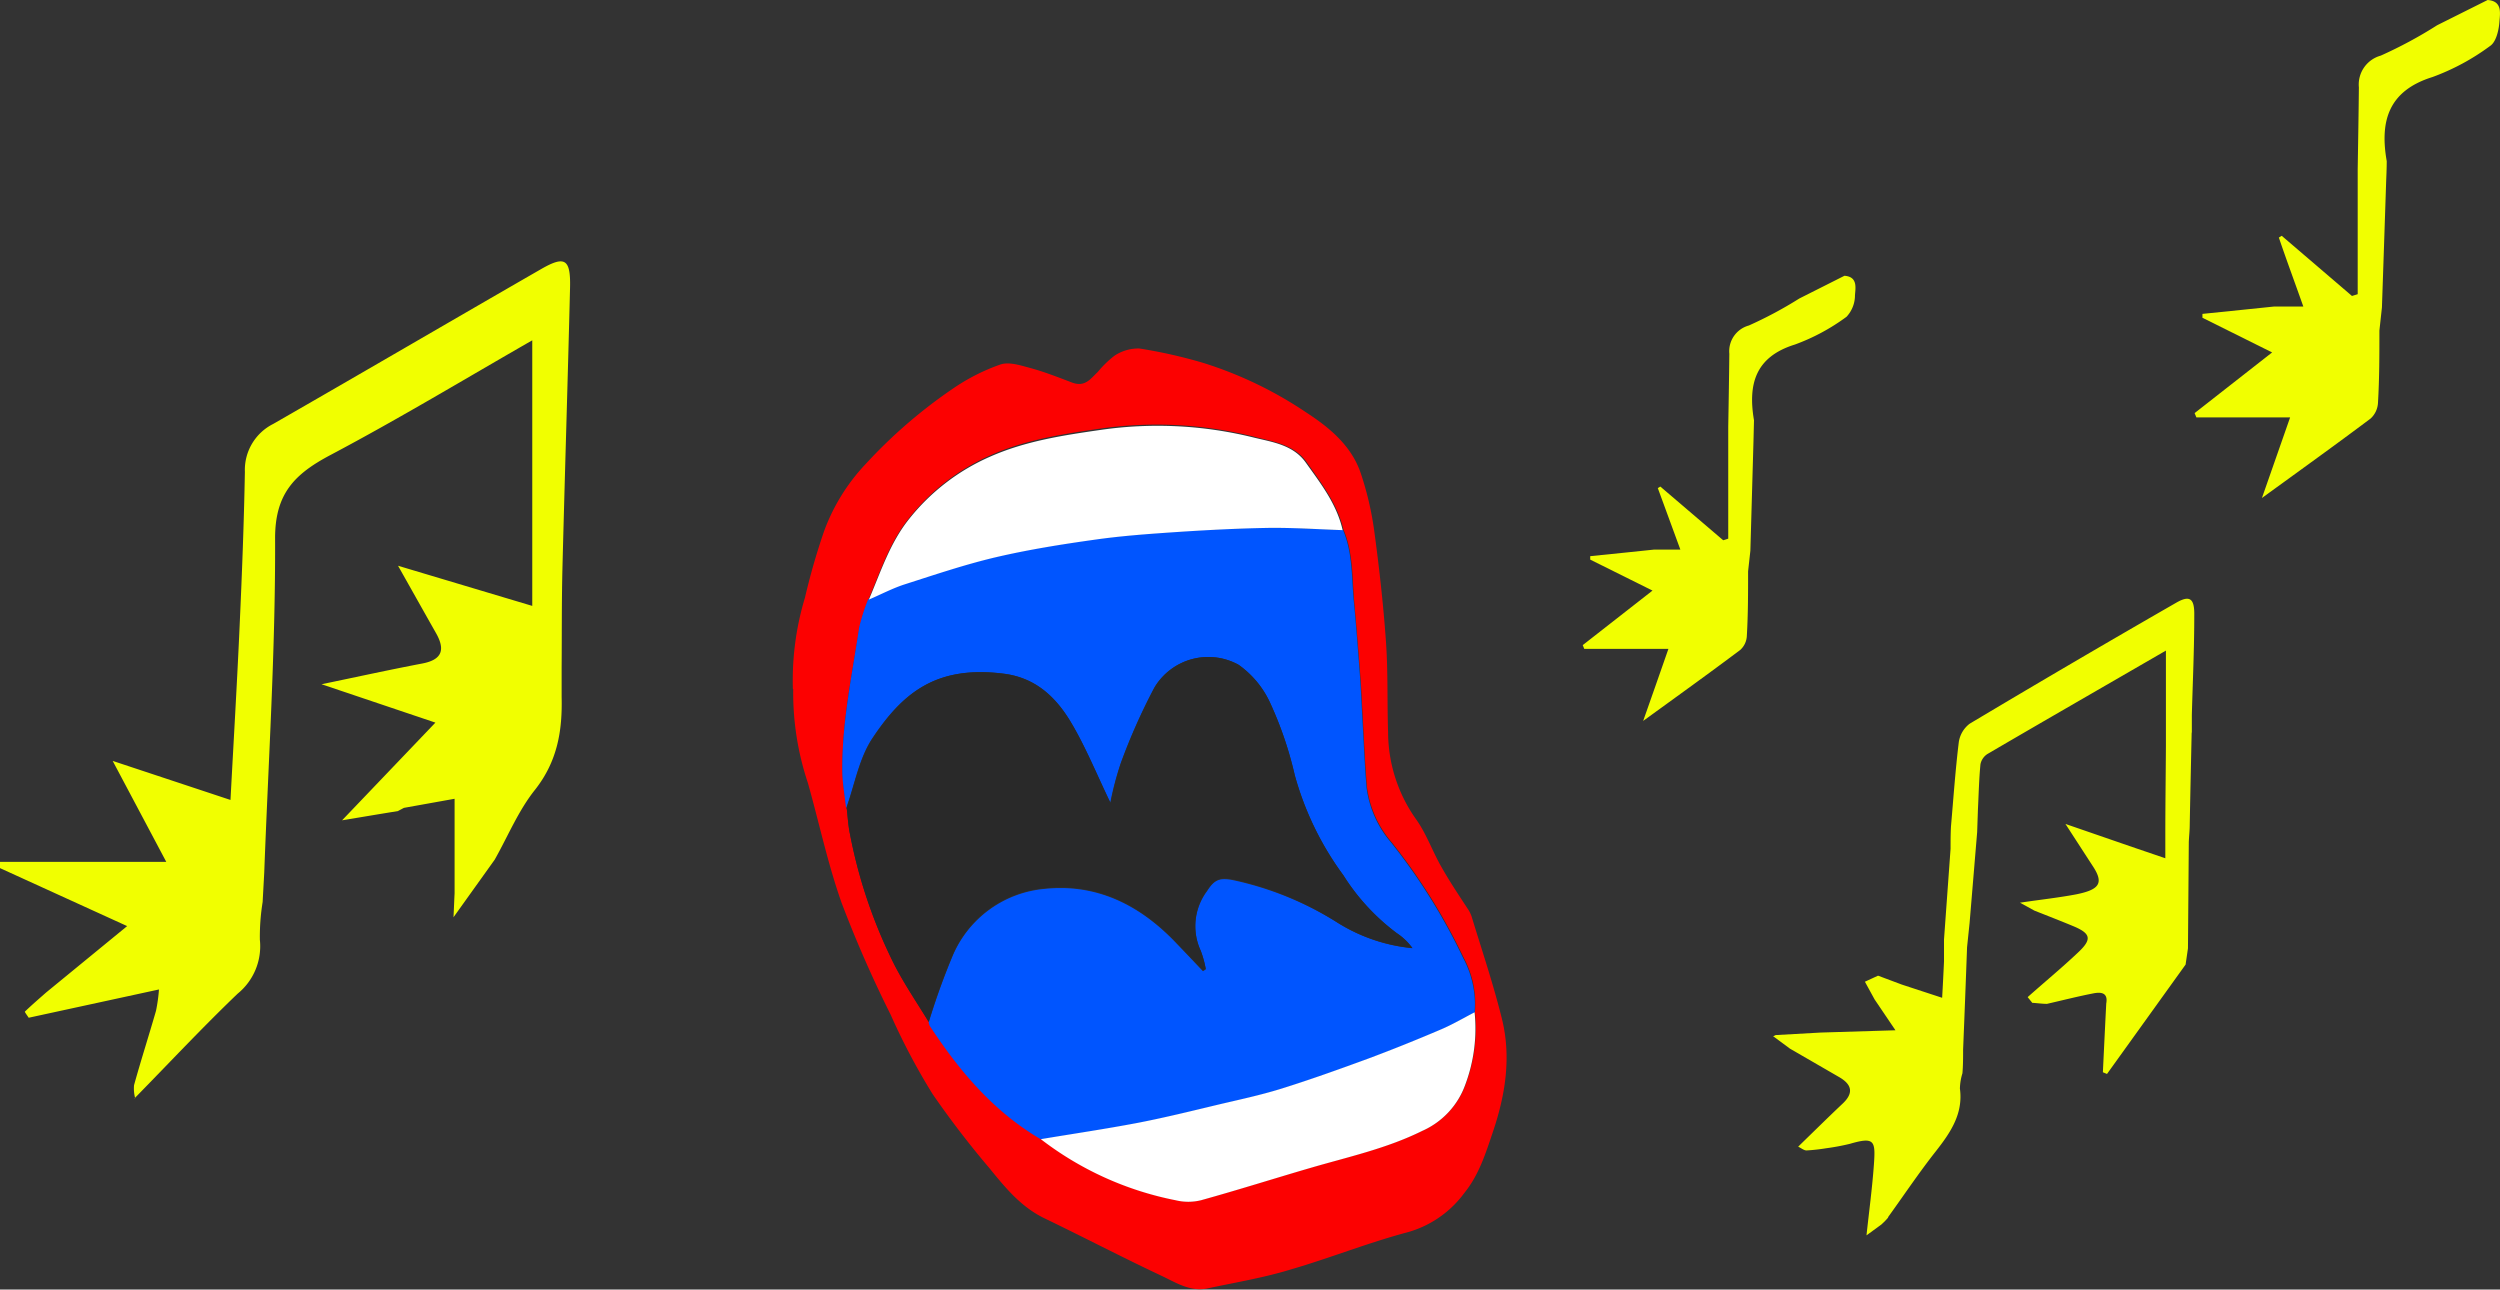
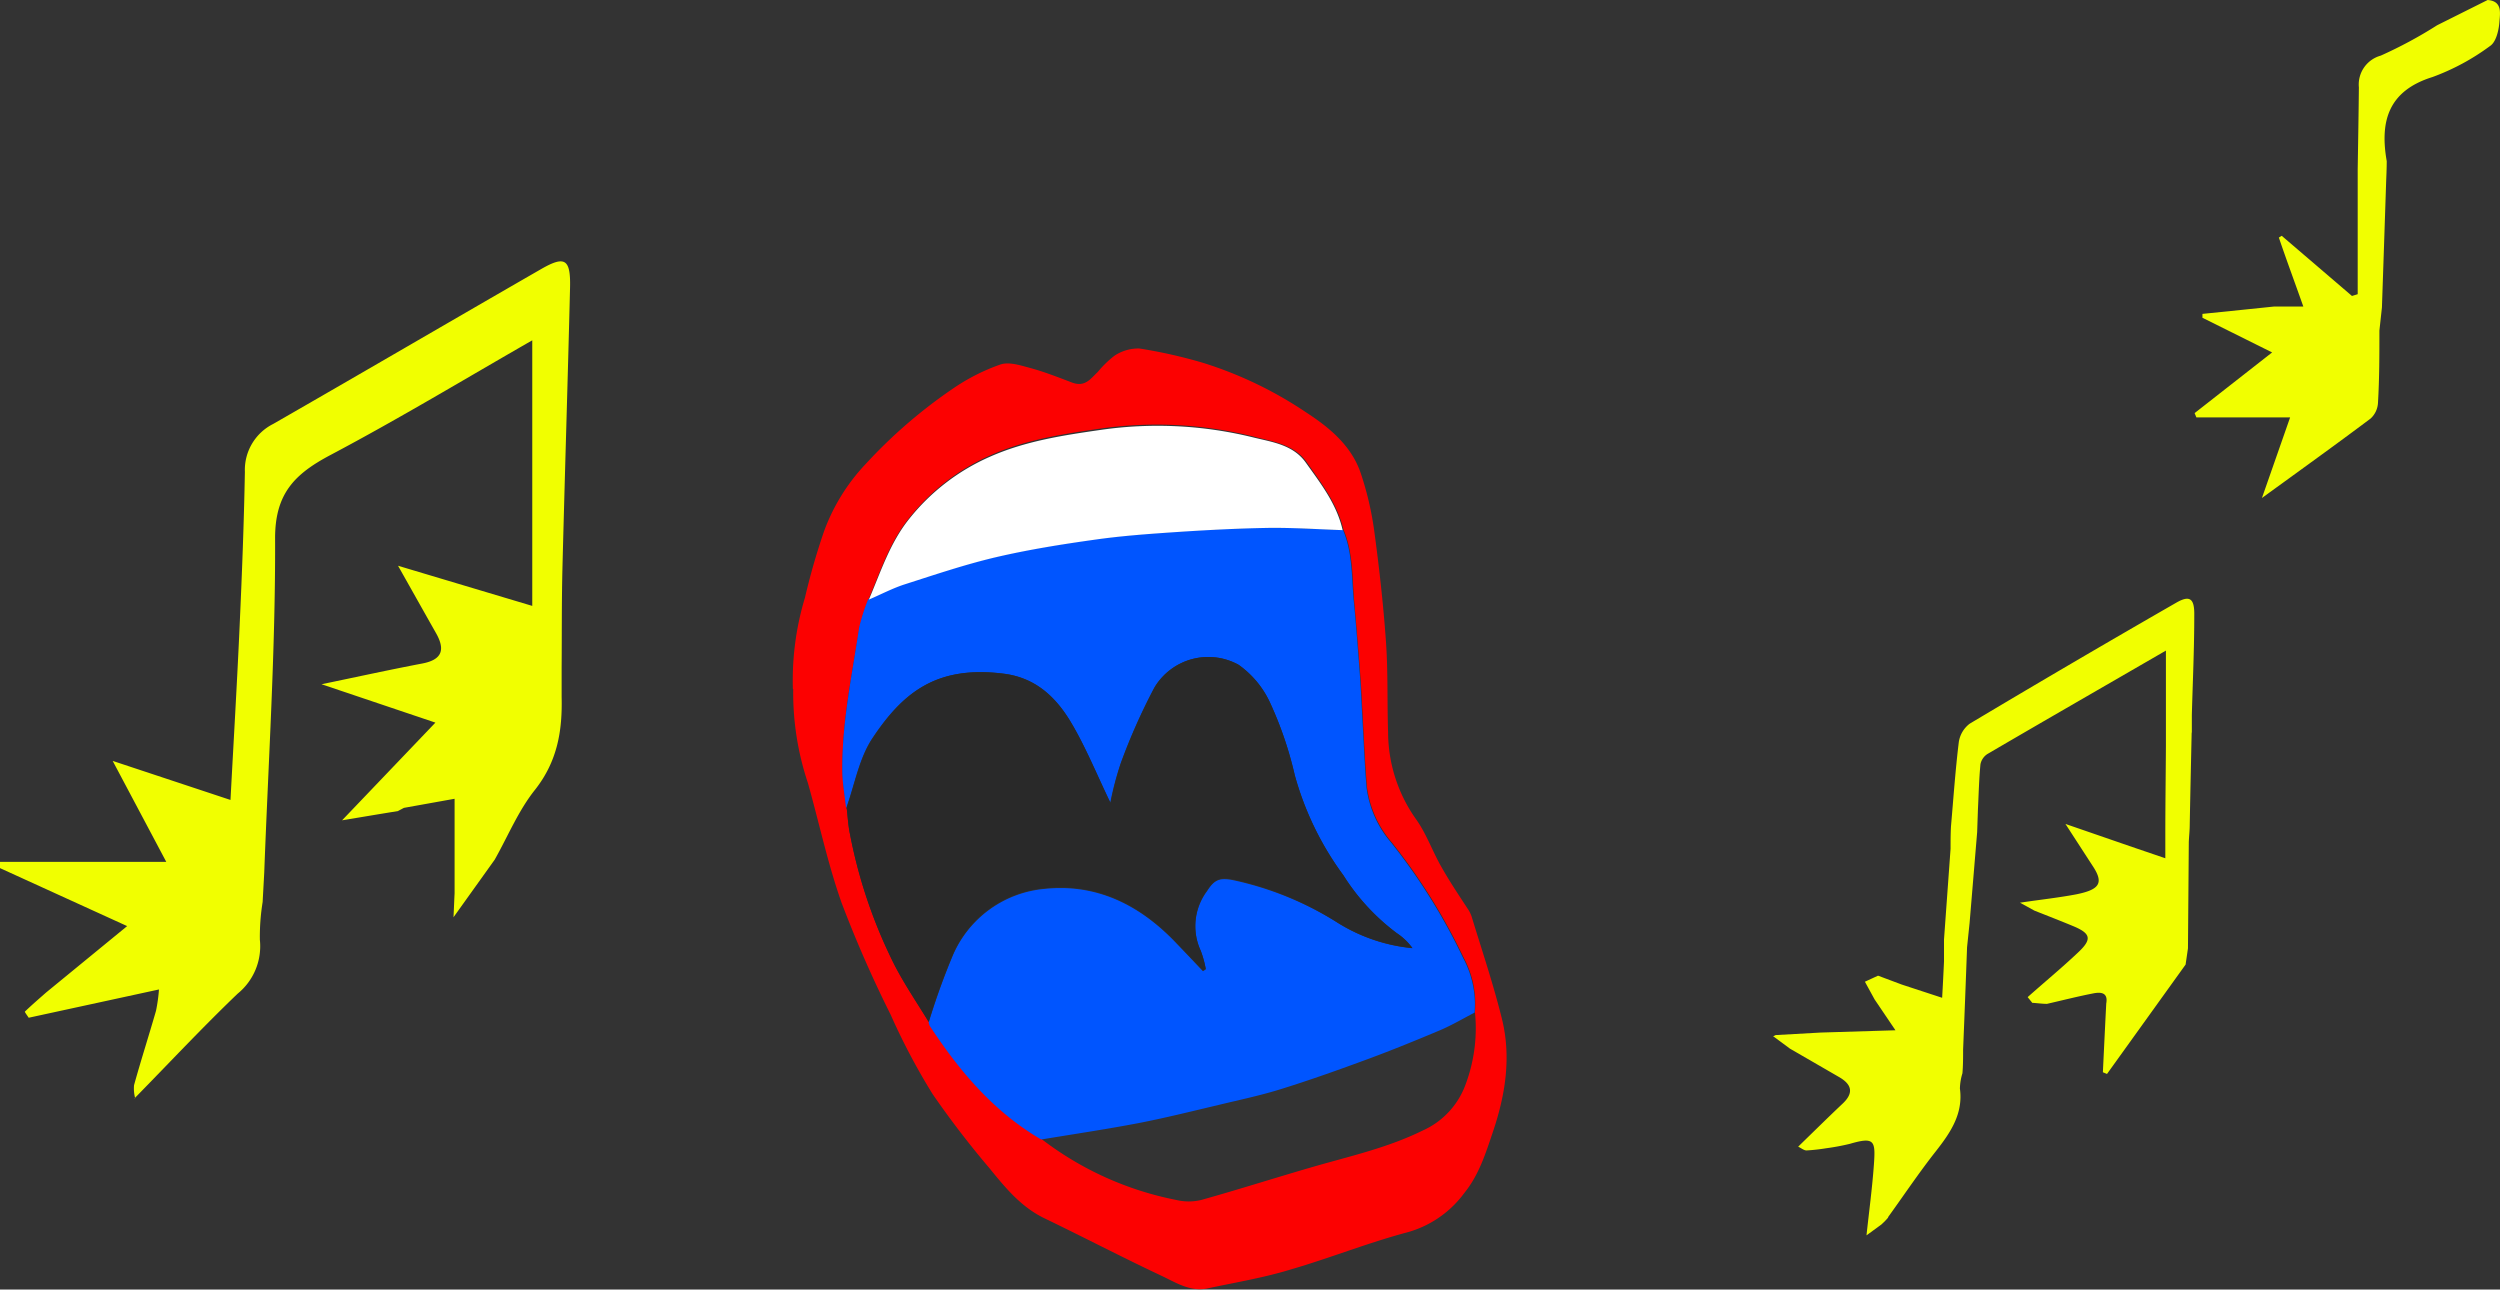
<svg xmlns="http://www.w3.org/2000/svg" id="Layer_1" data-name="Layer 1" viewBox="0 0 297.08 153.24">
  <rect x="0" y="0" width="297.08" height="153.24" fill="#333333" stroke="none" />
  <defs>
    <style>.cls-1{fill:#fc0101;}.cls-2{fill:#05f;}.cls-3{fill:#292929;}.cls-4{fill:#fff;}.cls-5{fill:#f1ff00;}.cls-6{fill:none;}</style>
  </defs>
  <g id="MFW_22_MOUTH" data-name="MFW 22 MOUTH">
    <g id="Group_21731" data-name="Group 21731">
      <path id="Path_50183" data-name="Path 50183" class="cls-1" d="M94.22,81.88A34,34,0,0,1,95.66,71a79.78,79.78,0,0,1,2.25-7.83,23.18,23.18,0,0,1,4.93-8,59.67,59.67,0,0,1,10.5-9.06,23.9,23.9,0,0,1,5.55-2.8c1.07-.35,2.48.14,3.68.46,1.63.45,3.22,1.08,4.8,1.68s2.22-.45,3.08-1.25a12.24,12.24,0,0,1,2-1.94,5.17,5.17,0,0,1,2.93-.85,59,59,0,0,1,7.56,1.7A46.92,46.92,0,0,1,155.2,49c2.81,1.82,5.43,4,6.52,7.29a37.48,37.48,0,0,1,1.57,6.7c.6,4.42,1.1,8.86,1.41,13.31.25,3.56.13,7.15.25,10.72a17.92,17.92,0,0,0,3.28,10.27c1.28,1.77,2,3.92,3.12,5.84.94,1.66,2,3.24,3.06,4.86a3.71,3.71,0,0,1,.46.91c1.22,4,2.57,8,3.59,12.1,1.15,4.58.44,9.08-1.06,13.52-.86,2.55-1.65,5.09-3.38,7.23a12.57,12.57,0,0,1-6.75,4.68c-4.68,1.24-9.2,3.06-13.84,4.41-3.25,1-6.6,1.55-9.92,2.26-2.09.45-3.82-.72-5.56-1.53-4.65-2.19-9.21-4.57-13.84-6.8-2.79-1.35-4.66-3.65-6.53-5.95a110.31,110.31,0,0,1-6.75-8.8,78,78,0,0,1-5-9.46A142.82,142.82,0,0,1,100,107.26c-1.64-4.64-2.66-9.49-4-14.23a33.77,33.77,0,0,1-1.74-11.15m6.36,14.18c.12,1,.16,2,.37,3a59.32,59.32,0,0,0,5.4,15.75c1.2,2.28,2.66,4.43,4,6.64a1.48,1.48,0,0,0,.1.36c3.53,5.39,7.61,10.24,13.27,13.54a38.46,38.46,0,0,0,16,7.24,6.34,6.34,0,0,0,3,0c4.43-1.24,8.81-2.64,13.23-3.92s8.88-2.26,13.08-4.33a9.56,9.56,0,0,0,5.09-5.48,19,19,0,0,0,1.11-8.61,11.63,11.63,0,0,0-1.36-6.5,70.73,70.73,0,0,0-8.55-13.69,12.5,12.5,0,0,1-2.92-6.54c-.24-2.88-.36-5.76-.52-8.64-.09-1.49-.14-3-.26-4.46-.22-3-.47-5.92-.73-8.88s-.11-5.86-1.29-8.63c-.71-3.06-2.61-5.48-4.36-8-1.49-2.09-4-2.43-6.19-3a47.48,47.48,0,0,0-18.2-1c-4.5.65-9,1.32-13.19,3.19A25.41,25.41,0,0,0,108,61.6c-2.3,2.86-3.38,6.31-4.79,9.61a22.16,22.16,0,0,0-1.08,3.38c-.89,5.67-2.11,11.29-2,17.06,0,1.47.3,2.94.46,4.4" />
      <path id="Path_50184" data-name="Path 50184" class="cls-2" d="M159.6,63c1.17,2.76,1,5.73,1.29,8.63s.5,5.92.73,8.88c.11,1.48.17,3,.25,4.45.17,2.88.28,5.77.52,8.64a12.45,12.45,0,0,0,2.93,6.54,70.81,70.81,0,0,1,8.54,13.69,11.67,11.67,0,0,1,1.37,6.5c-1.36.7-2.67,1.48-4.07,2.08-2.85,1.2-5.71,2.37-8.61,3.44-3.41,1.26-6.83,2.48-10.3,3.56-2.45.77-5,1.3-7.47,1.9-3.17.75-6.33,1.54-9.53,2.16-3.82.73-7.67,1.3-11.52,1.94-5.66-3.3-9.74-8.15-13.27-13.54a1.48,1.48,0,0,1-.1-.36q1.24-4.08,2.88-8a13.15,13.15,0,0,1,10.88-7.88c6.12-.65,11.2,1.86,15.43,6.21,1.14,1.18,2.27,2.38,3.4,3.57l.34-.21a12.32,12.32,0,0,0-.59-2.16,7,7,0,0,1,.73-7.13c.87-1.37,1.48-1.63,3.09-1.32a38.32,38.32,0,0,1,12.33,5,20.3,20.3,0,0,0,9,3.09A7.12,7.12,0,0,0,166,110.9a25.47,25.47,0,0,1-6.38-6.91,36.34,36.34,0,0,1-5.76-11.87A44.73,44.73,0,0,0,151,83.67,11.38,11.38,0,0,0,147.17,79a7.45,7.45,0,0,0-10,2.7,71.71,71.71,0,0,0-4,9,37.32,37.32,0,0,0-1.24,4.7c-1.57-3.26-2.91-6.6-4.73-9.64s-4.18-5.21-7.87-5.7c-8-1-12,2.15-15.68,7.68-1.59,2.4-2.1,5.52-3.11,8.31-.15-1.47-.43-2.93-.45-4.4-.06-5.77,1.16-11.4,2-17.06a22.52,22.52,0,0,1,1.08-3.38c1.42-.62,2.81-1.35,4.29-1.83,3.58-1.15,7.17-2.35,10.83-3.21,3.86-.9,7.8-1.53,11.74-2.09,3.23-.45,6.5-.69,9.76-.9,3.64-.24,7.29-.44,10.94-.49,2.92,0,5.85.17,8.78.27" />
      <path id="Path_50185" data-name="Path 50185" class="cls-3" d="M100.58,96.06c1-2.8,1.52-5.91,3.11-8.31,3.66-5.53,7.7-8.73,15.67-7.68,3.69.49,6.12,2.78,7.87,5.69s3.16,6.39,4.74,9.64a38.2,38.2,0,0,1,1.23-4.7,73.07,73.07,0,0,1,4-9,7.45,7.45,0,0,1,10-2.7A11.3,11.3,0,0,1,151,83.67a43.49,43.49,0,0,1,2.86,8.44A36.29,36.29,0,0,0,159.63,104,25.77,25.77,0,0,0,166,110.9a7.16,7.16,0,0,1,1.84,1.76,20.54,20.54,0,0,1-9-3.09,38.34,38.34,0,0,0-12.33-5.06c-1.61-.3-2.22,0-3.09,1.33a7,7,0,0,0-.73,7.13,12.45,12.45,0,0,1,.59,2.15l-.33.22c-1.14-1.19-2.27-2.39-3.41-3.57-4.23-4.36-9.31-6.86-15.43-6.21a13.15,13.15,0,0,0-10.88,7.88,82.4,82.4,0,0,0-2.88,8c-1.35-2.21-2.81-4.36-4-6.64A59.38,59.38,0,0,1,101,99.08c-.21-1-.26-2-.38-3" />
      <path id="Path_50186" data-name="Path 50186" class="cls-4" d="M159.6,63c-2.93-.1-5.86-.3-8.79-.27-3.65.06-7.3.25-10.94.49-3.26.22-6.53.45-9.76.91-3.93.55-7.87,1.18-11.74,2.08-3.66.86-7.24,2.07-10.83,3.22-1.47.47-2.86,1.21-4.29,1.82,1.41-3.29,2.5-6.74,4.8-9.6a25.2,25.2,0,0,1,9.6-7.38c4.22-1.87,8.7-2.54,13.19-3.19A47.29,47.29,0,0,1,149,52c2.22.54,4.7.87,6.19,3,1.76,2.47,3.66,4.9,4.36,8" />
-       <path id="Path_50187" data-name="Path 50187" class="cls-4" d="M123.73,135.36c3.85-.64,7.7-1.21,11.53-1.94,3.19-.62,6.35-1.4,9.52-2.16,2.5-.59,5-1.12,7.48-1.89,3.46-1.08,6.88-2.31,10.29-3.56,2.9-1.08,5.77-2.24,8.61-3.45,1.4-.59,2.72-1.37,4.07-2.07a19,19,0,0,1-1.11,8.61,9.52,9.52,0,0,1-5.1,5.48c-4.2,2.08-8.66,3.06-13.07,4.34s-8.8,2.68-13.24,3.91a6.34,6.34,0,0,1-3,0,38.39,38.39,0,0,1-16-7.24" />
    </g>
    <path id="Path_50188" data-name="Path 50188" class="cls-5" d="M16.06,130.49a4.47,4.47,0,0,1-.13-1.54c.83-3,1.76-5.88,2.61-8.84a19.49,19.49,0,0,0,.35-2.53L3.41,120.94c-.16-.25-.5-.69-.45-.73.81-.78,1.66-1.51,2.51-2.26l9.64-7.9L0,103.16v-.74H19.76l-6.37-12,14,4.64c.38-7.16.78-13.86,1.08-20.55.28-6.15.52-12.29.63-18.44a6.11,6.11,0,0,1,3.36-5.69C43.09,44.28,53.66,38.1,64.26,32c2.87-1.66,3.56-1.24,3.48,2.18-.27,11.07-.62,22.14-.9,33.21-.1,4-.07,7.94-.1,11.92v3.5c.1,4-.49,7.63-3.13,11-2,2.49-3.24,5.54-4.82,8.34L53.89,109c.07-1.38.09-2.11.13-2.84V94.92L48,96l-.7.37.06,0c-2.24.36-4.47.74-6.71,1.11L51.74,85.87,38.21,81.31c4.34-.9,8.17-1.74,12-2.47,2.37-.46,2.7-1.67,1.6-3.61-1.43-2.52-2.85-5.06-4.51-8L63.25,72V40.44c-7.85,4.5-15.8,9.3-24,13.64-4.2,2.23-6.58,4.54-6.56,9.93.05,13.22-.8,26.45-1.29,39.67-.06,1.17-.13,2.34-.19,3.51a25.84,25.84,0,0,0-.33,4.48,7.26,7.26,0,0,1-2.64,6.41c-4,3.83-7.81,7.89-11.69,11.86l0,0-.6.61Z" />
    <path id="Path_50189" data-name="Path 50189" class="cls-5" d="M260.44,87.05c-.08,3.65-.16,7.29-.23,10.94,0,.68-.08,1.37-.11,2.05L260,112.69c-.09.65-.19,1.29-.28,1.93l-9.34,13-.49-.2c.13-2.73.26-5.45.4-8.18.24-1.32-.67-1.36-1.51-1.2-1.86.36-3.69.83-5.53,1.25-.58,0-1.16-.09-1.75-.12l-.55-.68c2-1.78,4.1-3.51,6.06-5.37,1.58-1.5,1.42-2.17-.49-3-1.58-.66-3.18-1.28-4.77-1.91l-1.71-.94c2.39-.36,4.57-.59,6.72-1,2.85-.58,3.24-1.4,1.87-3.44l-3.19-4.92,7.94,2.74,3.93,1.34V99.12c0-3.49.05-7,.07-10.49,0-.82,0-1.64,0-2.46V77.31c-7.22,4.18-14.23,8.21-21.21,12.29a1.88,1.88,0,0,0-.83,1.23c-.17,1.79-.21,3.59-.3,5.4l-.09,2.65-.9,10.8-.3,2.88q-.22,6.07-.47,12.18c0,.93,0,1.86-.08,2.8a6.6,6.6,0,0,0-.3,1.82c.41,3-1.13,5.24-2.87,7.46-2,2.54-3.8,5.23-5.69,7.85h.05l-.41.45,0,0-.41.39-1.77,1.29c.3-2.81.68-5.6.88-8.42s.08-3.31-2.84-2.46a27.12,27.12,0,0,1-2.83.53,22.74,22.74,0,0,1-2.33.26c-.33,0-.65-.29-1-.45,1.77-1.72,3.52-3.45,5.31-5.14,1.32-1.26,1.05-2.25-.41-3.11l-5.88-3.4-2-1.48a1,1,0,0,0,.3-.13l5.37-.3,8.87-.27-2.48-3.67-1.15-2.1,1.56-.72L226,117l4.79,1.57c.09-1.63.16-3,.22-4.31l0-2.62.78-10.78c0-.89,0-1.78.05-2.67.29-3.31.52-6.64.92-9.94A3.36,3.36,0,0,1,234.06,86q12.21-7.29,24.53-14.37c1.61-.93,2.19-.54,2.16,1.46,0,4-.18,7.92-.29,11.88l0,2.09" />
-     <path id="Path_50190" data-name="Path 50190" class="cls-5" d="M213.82,35.47l5.36-2.7c1.6.12,1.31,1.44,1.25,2.32a3.74,3.74,0,0,1-1,2.55,24.37,24.37,0,0,1-6.13,3.3c-4.71,1.46-5.6,4.7-4.87,9l-.06,2.47L208,65.44l-.27,2.45c0,2.56,0,5.13-.15,7.68a2.39,2.39,0,0,1-.78,1.66c-3.66,2.75-7.38,5.42-11.54,8.44,1.09-3.09,2-5.69,3-8.56h-10l-.18-.45,8.29-6.48-7.4-3.68v-.41l4.12-.42,3.46-.36h3.13L197,58l.3-.18,7.47,6.38.6-.19V50.73c.05-2.9.1-5.79.13-8.69a3.17,3.17,0,0,1,2.32-3.36,48.15,48.15,0,0,0,6-3.21" />
    <path id="Path_52018" data-name="Path 52018" class="cls-5" d="M289.61,3l6-3c1.79.13,1.47,1.61,1.4,2.6s-.39,2.38-1.09,2.85a27.19,27.19,0,0,1-6.85,3.7c-5.27,1.64-6.28,5.26-5.45,10,0,.92-.05,1.84-.08,2.76q-.24,7.31-.49,14.62l-.3,2.75c0,2.86,0,5.74-.17,8.6a2.72,2.72,0,0,1-.87,1.85c-4.1,3.08-8.27,6.07-12.92,9.45l3.35-9.58H261l-.21-.51L270,41.88l-8.28-4.12V37.3l4.61-.47,3.87-.4h3.51c-1-2.83-2-5.52-2.91-8.2l.34-.21,8.35,7.15.68-.21V20.1c.05-3.24.11-6.48.14-9.72a3.56,3.56,0,0,1,2.6-3.77A52.27,52.27,0,0,0,289.61,3" />
-     <rect id="Rectangle_8765" data-name="Rectangle 8765" class="cls-6" x="94.18" y="8.33" width="142.35" height="144.9" />
  </g>
</svg>